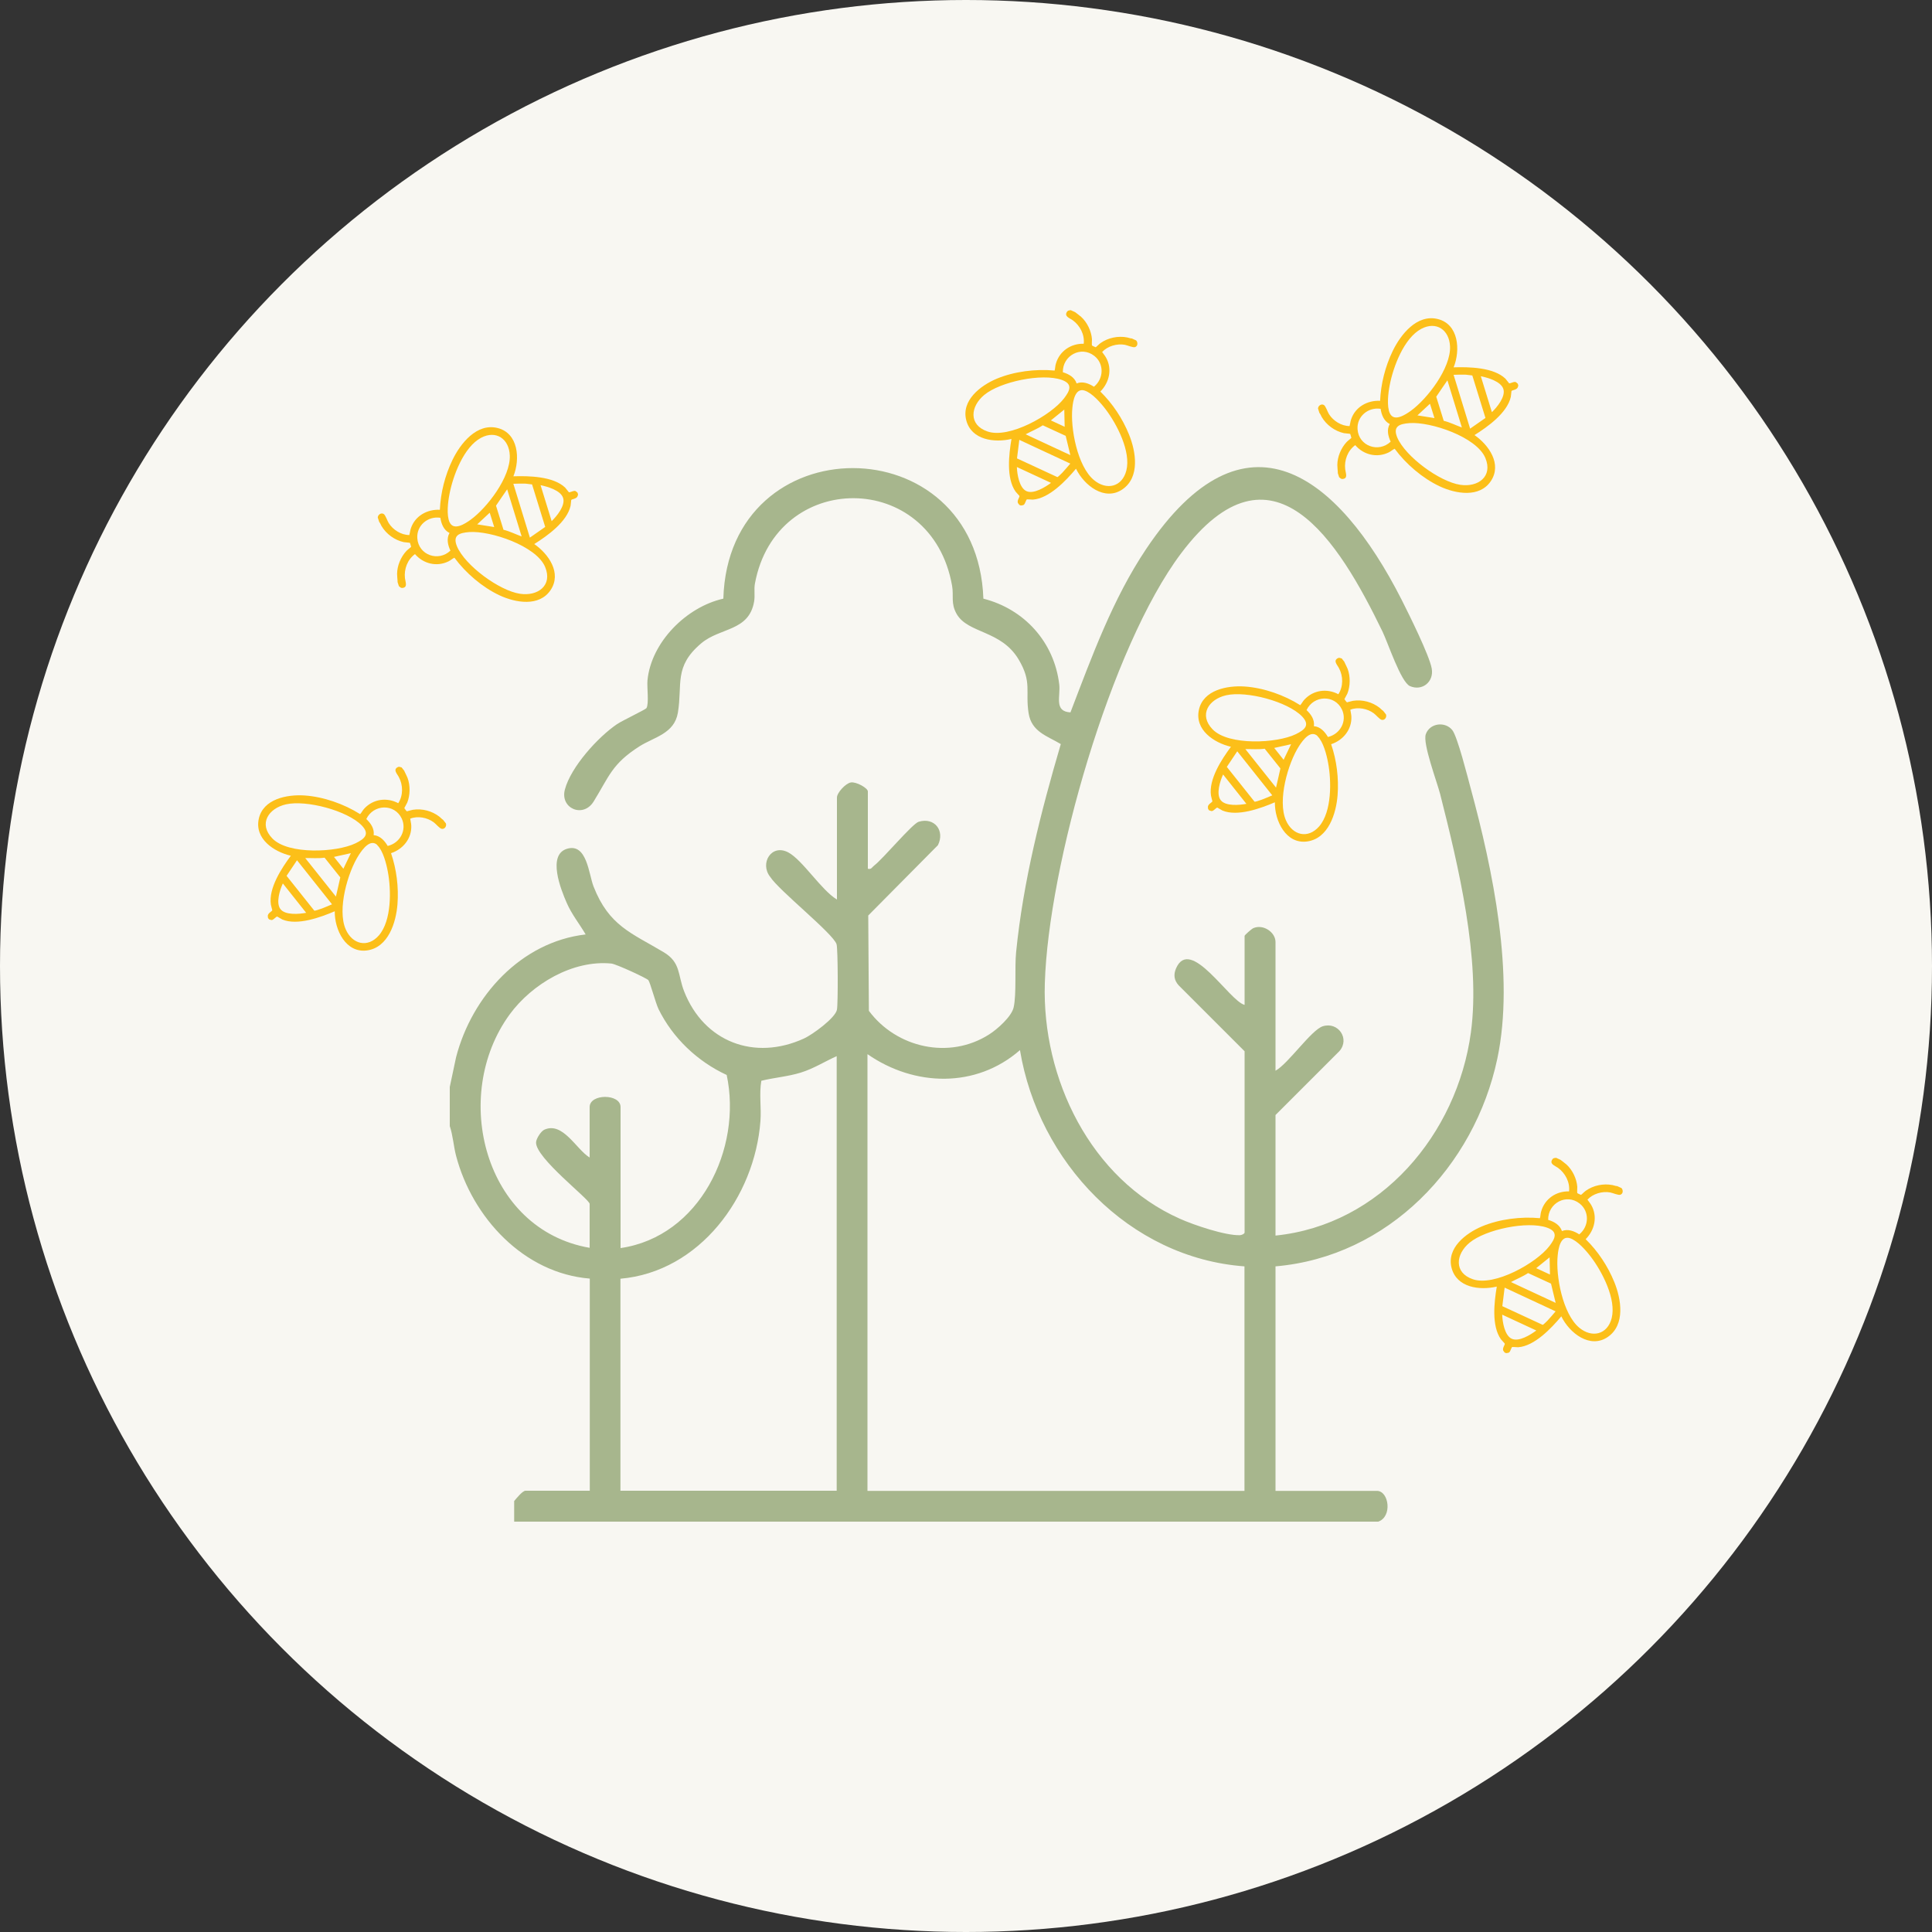
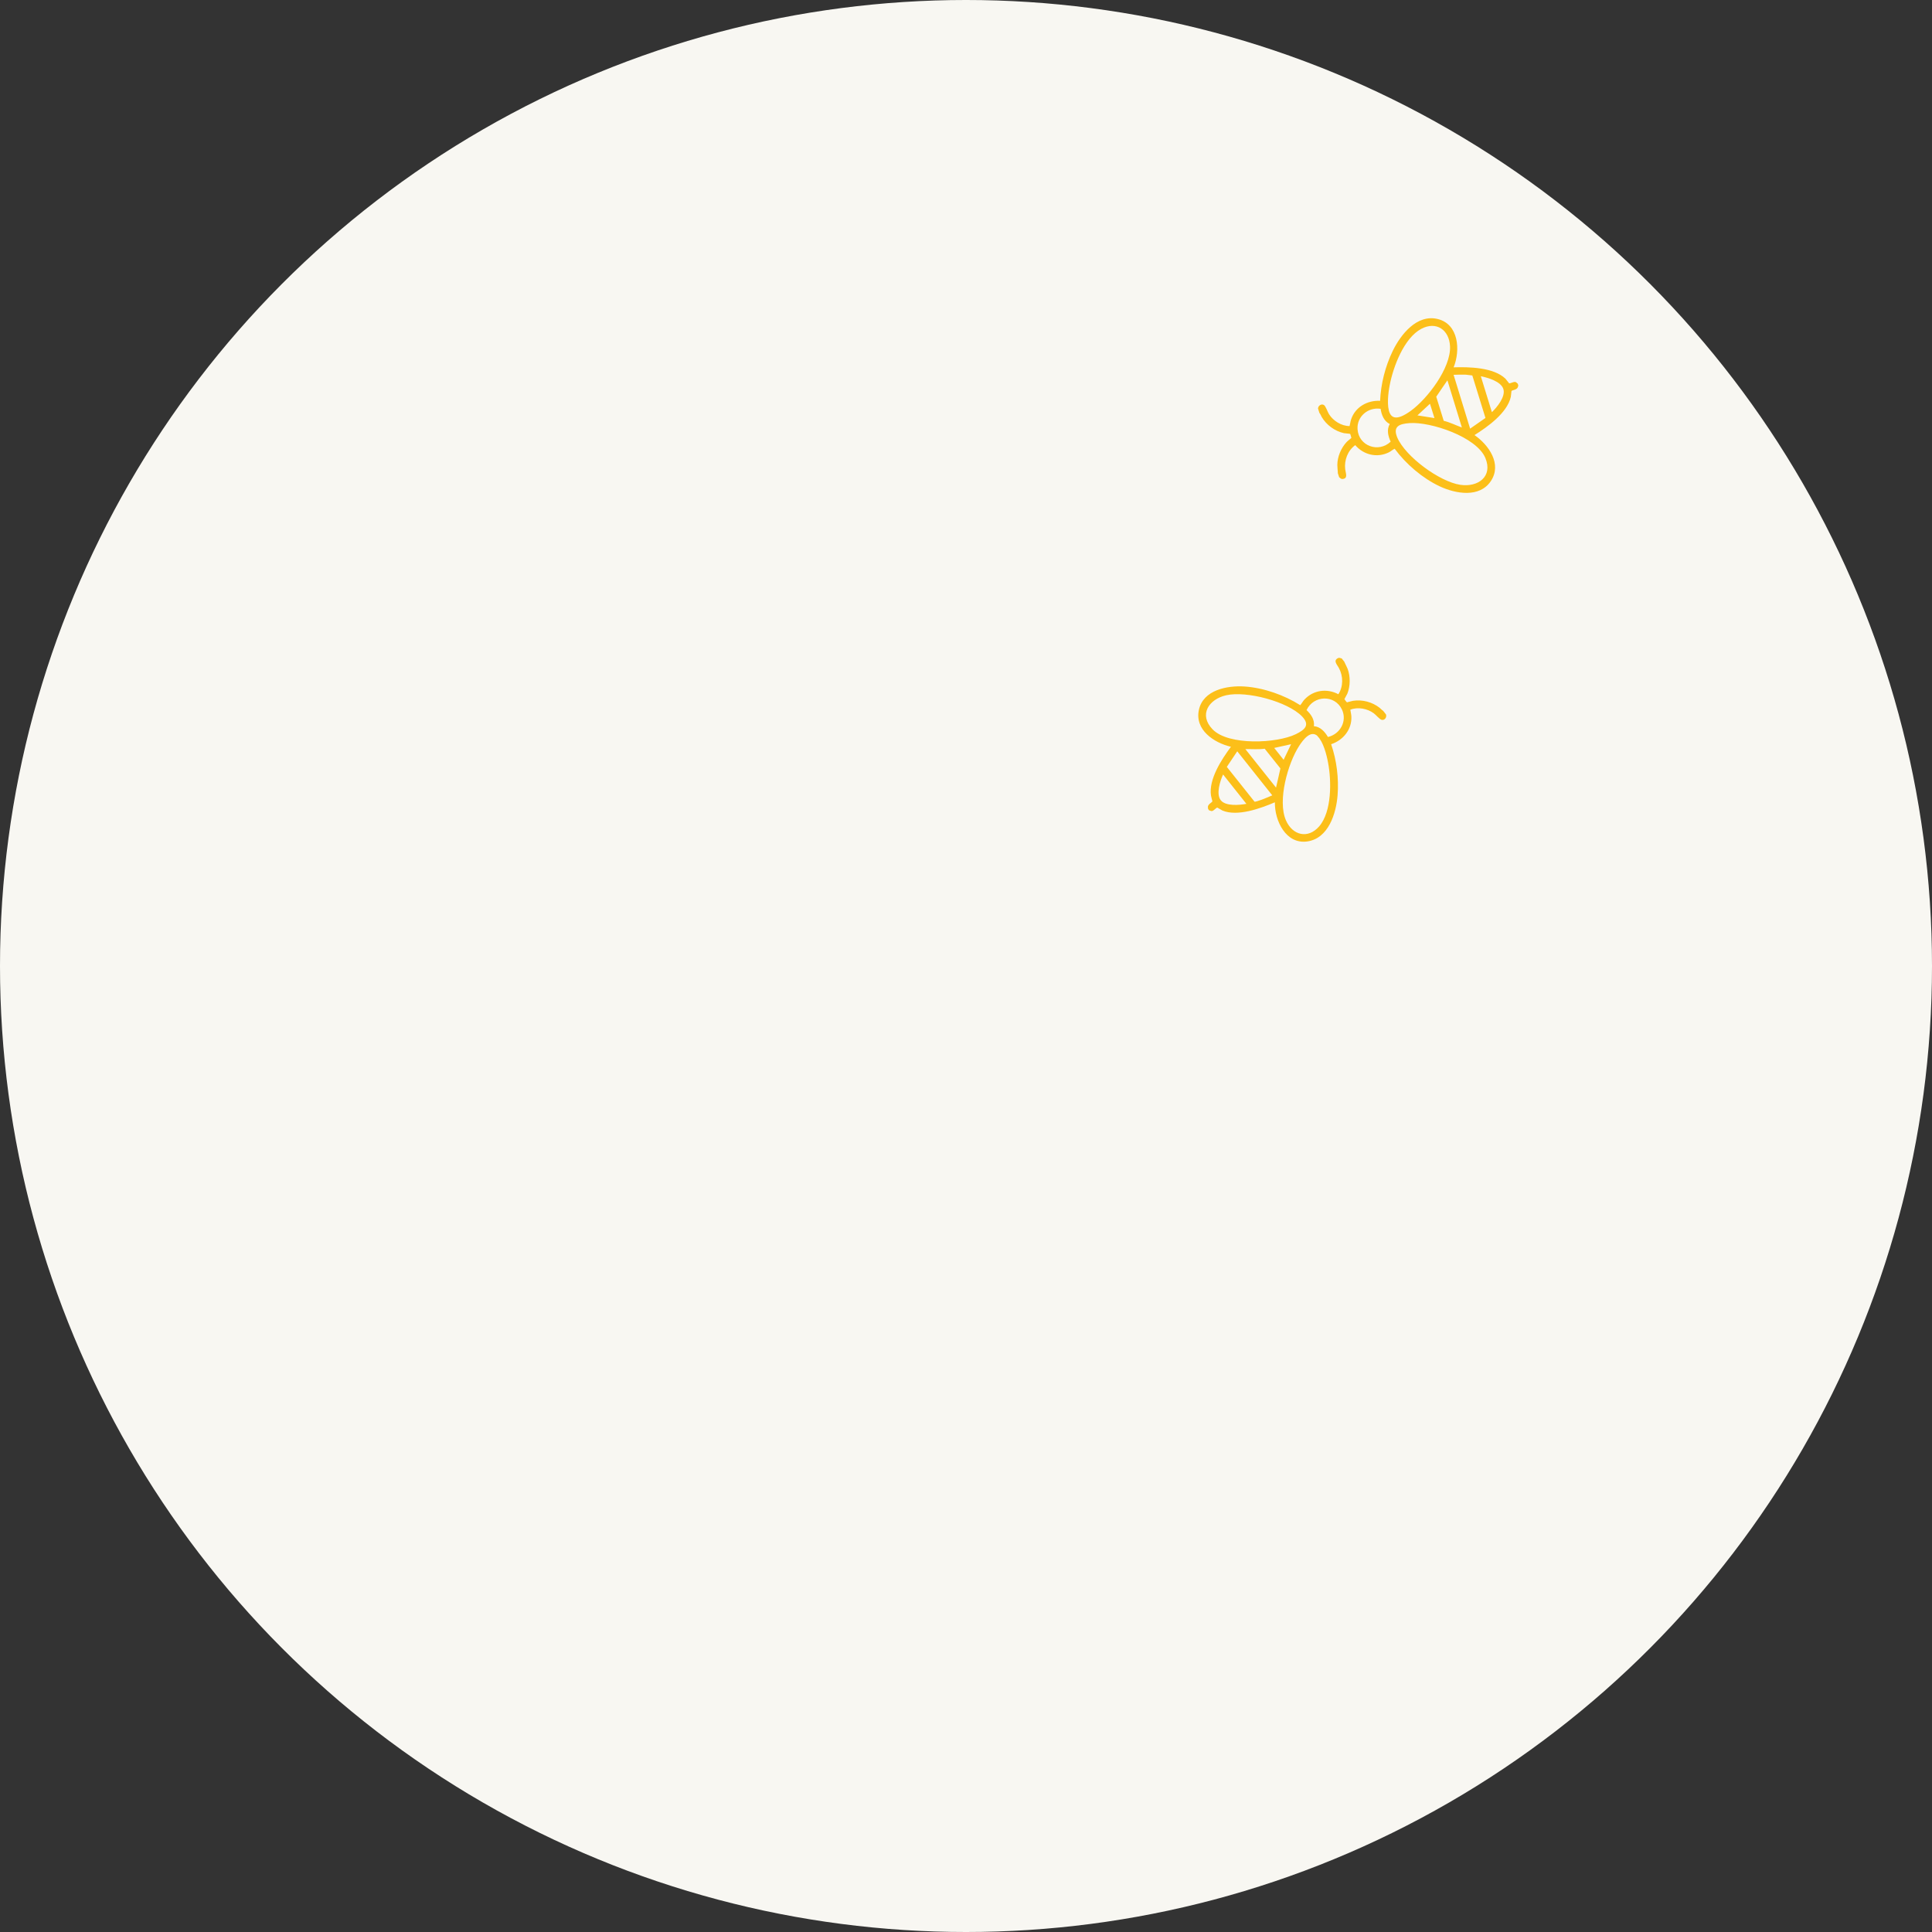
<svg xmlns="http://www.w3.org/2000/svg" id="Ebene_1" viewBox="0 0 150 150">
  <rect x="0" y="0" width="150" height="150" fill="#333333" stroke="none" />
  <defs>
    <style>.cls-1{fill:#fcbf19;}.cls-2{fill:#f8f7f2;}.cls-3{fill:#a7b68d;}</style>
  </defs>
  <circle class="cls-2" cx="75" cy="75" r="75" />
-   <path class="cls-3" d="M106.98,118.15c1.15-.37.86-2.4-.08-2.4h-7.87v-17.43c8.74-.75,15.45-7.76,17.22-16.12,1.37-6.47-.35-14.68-2.07-21.01-.23-.85-1.02-3.99-1.42-4.5-.55-.7-1.75-.56-2.06.31-.26.71.86,3.68,1.11,4.64,1.41,5.56,3.16,12.82,2.39,18.52-1.07,7.89-7,14.94-15.17,15.77v-9.36l4.96-4.96c.84-.96-.1-2.31-1.29-1.93-.89.28-2.68,2.91-3.67,3.45v-9.99c0-.77-.96-1.41-1.72-1.08-.14.06-.68.54-.68.6v5.36c-1.19-.3-4.21-5.37-5.32-2.84-.21.49-.16.92.2,1.32l5.12,5.12v14.07c0,.1-.21.2-.36.21-1.13.04-3.58-.79-4.65-1.27-6.95-3.08-10.73-10.9-10.5-18.29.27-9.06,5.11-26.12,10.59-33.39,7.06-9.37,12.23-.92,15.62,6.07.43.88,1.43,3.94,2.14,4.25.95.41,1.87-.33,1.69-1.36s-1.8-4.28-2.34-5.35c-4.94-9.72-12.17-15.37-19.83-3.94-2.6,3.88-4.22,8.36-5.88,12.69-1.3-.07-.76-1.25-.87-2.17-.39-3.29-2.71-5.85-5.89-6.66-.48-13.49-19.79-13.54-20.19,0-2.86.64-5.6,3.37-5.89,6.34-.05.53.13,1.81-.08,2.16-.07.11-1.88.97-2.28,1.24-1.49,1.01-3.58,3.32-4.05,5.07-.4,1.47,1.41,2.26,2.23.94,1.21-1.96,1.42-2.92,3.55-4.28,1.15-.73,2.71-.98,2.99-2.61.37-2.23-.33-3.58,1.81-5.39,1.48-1.25,3.71-.92,4.11-3.25.08-.47-.02-.94.06-1.38,1.63-8.86,13.72-8.9,15.31.16.14.8-.12,1.36.36,2.2.89,1.52,3.44,1.24,4.8,3.51,1.07,1.79.51,2.46.78,4.18.23,1.45,1.43,1.76,2.5,2.4-1.55,5.28-2.92,10.66-3.47,16.16-.12,1.2.04,3.25-.19,4.28-.16.72-1.28,1.71-1.9,2.1-3.09,1.98-7.2,1.05-9.34-1.83l-.05-7.4,5.41-5.46c.56-1.12-.26-2.19-1.49-1.82-.5.15-2.75,2.86-3.47,3.41-.16.12-.2.31-.48.24v-6c0-.27-.91-.77-1.32-.7s-1.08.8-1.08,1.17v7.92c-1.21-.72-2.67-3.07-3.78-3.66-1.31-.69-2.23.85-1.41,1.89.67,1.06,4.91,4.42,5.16,5.24.11.38.12,4.61.03,5.08-.12.65-1.92,1.95-2.56,2.24-3.85,1.76-7.76.26-9.3-3.65-.51-1.29-.25-2.25-1.59-3.05-2.51-1.5-4.25-2.04-5.45-5.11-.37-.95-.51-3.39-2.06-2.92s-.47,3.18-.02,4.2c.38.88.99,1.63,1.47,2.45-5.02.58-8.83,4.79-10.06,9.53l-.49,2.31v3.04c.25.74.29,1.54.49,2.31,1.26,4.79,5.26,9.12,10.38,9.53v16.47h-4.99c-.23,0-.71.6-.88.8v1.6h67.08ZM45.78,96.88c-8.17-1.41-10.82-11.8-6.21-18.12,1.72-2.35,4.89-4.25,7.9-3.95.35.03,2.76,1.14,2.87,1.29.15.21.55,1.74.79,2.25,1.11,2.25,3.02,4.06,5.29,5.11,1.22,5.73-2.1,12.55-8.24,13.44v-10.95c0-1.05-2.4-1.05-2.4,0v3.92c-1.04-.63-2.08-2.81-3.52-2.16-.26.12-.62.68-.64.97-.07,1.21,4.16,4.43,4.16,4.79v3.44ZM67.36,81.85c3.63,2.52,8.42,2.66,11.83-.32,1.43,8.66,8.46,16.13,17.43,16.79v17.43h-29.27v-33.9ZM48.17,99.28c6.15-.54,10.43-6.36,10.87-12.24.08-1.03-.11-2.1.07-3.13,1.02-.25,2.04-.32,3.05-.63s1.86-.86,2.8-1.28v33.74h-16.79v-16.47Z" />
-   <path class="cls-1" d="M31.39,59.86c.08.18.18.35.25.53.22.59.21,1.34-.02,1.92-.03.08-.23.41-.23.43,0,.02.18.25.2.25.02,0,.38-.11.47-.12.72-.11,1.48.09,2.06.54.1.08.18.18.28.24l.22.28c.07.21-.09.46-.32.42-.17-.02-.46-.39-.63-.51-.5-.37-1.24-.51-1.82-.28.02.18.07.34.08.52.05,1.01-.63,1.85-1.57,2.16.43,1.26.6,2.64.5,3.96-.11,1.42-.71,3.36-2.36,3.59s-2.53-1.6-2.51-3.04c-1.1.47-2.9,1.13-4.07.64-.09-.04-.38-.23-.4-.23-.07,0-.26.22-.37.26-.1.04-.17-.03-.26-.04l-.09-.12c.02-.05-.02-.11-.01-.16.02-.22.32-.33.35-.43,0-.02-.1-.35-.11-.44-.19-1.27.83-2.82,1.55-3.79-1.32-.31-2.82-1.31-2.49-2.86s2.19-1.91,3.55-1.82c1.48.1,3.07.66,4.32,1.45.13-.14.2-.31.33-.44.69-.74,1.75-.88,2.63-.41.39-.6.38-1.4.05-2.02-.13-.26-.49-.59-.07-.79.11-.05.18.02.28.03l.22.28ZM30.1,65.68c.95-.22,1.51-1.23,1.09-2.13-.56-1.18-2.2-1.12-2.75.04.35.33.64.75.57,1.25.5.04.85.43,1.09.84ZM28.09,64.09c-1.13-1.16-4.32-2-5.89-1.64-1.36.31-2.15,1.52-1.05,2.65,1.23,1.27,4.98,1.09,6.46.37.69-.34,1.13-.7.48-1.38ZM29.3,65.61c-.55-.52-1.16.34-1.44.77-.87,1.35-1.69,4.24-1.02,5.77.51,1.17,1.71,1.47,2.58.47.99-1.15.96-3.53.69-4.95-.11-.6-.37-1.63-.82-2.05ZM26.66,67.45l.58-1.21-1.31.29.73.92ZM26.08,69.61c.11-.5.24-1,.34-1.49l-1.22-1.53c-.5.07-1,.02-1.5.03l2.38,2.99ZM25.77,70.2l-2.71-3.41-.81,1.21,2.15,2.7c.05.03.4-.1.49-.13.3-.1.59-.24.89-.36ZM23.77,70.87l-1.81-2.28c-.23.5-.56,1.52-.18,2s1.45.38,1.99.28Z" />
-   <path class="cls-1" d="M30.87,45.15c-.01-.2-.04-.39-.04-.59,0-.63.29-1.32.72-1.78.06-.07.36-.3.37-.32,0-.02-.08-.3-.09-.31-.02-.02-.4-.04-.49-.06-.71-.16-1.35-.63-1.72-1.25-.06-.11-.1-.23-.18-.32l-.11-.34c.01-.22.25-.39.45-.28.15.08.28.52.4.71.33.53.97.93,1.6.93.05-.18.06-.34.12-.52.32-.96,1.26-1.49,2.25-1.44.06-1.33.4-2.67.98-3.87.62-1.28,1.88-2.88,3.5-2.48s1.77,2.41,1.23,3.75c1.19-.04,3.11,0,4.02.88.07.07.27.35.29.36.07.02.32-.11.44-.11.11,0,.15.09.23.14l.04.14s-.02.11-.05.16c-.1.19-.42.19-.48.27-.01.02-.03.37-.05.45-.28,1.25-1.8,2.33-2.82,2.97,1.11.77,2.15,2.25,1.27,3.57s-2.73.99-3.97.41c-1.34-.63-2.62-1.73-3.5-2.92-.17.08-.3.21-.47.29-.91.44-1.95.18-2.59-.57-.58.42-.86,1.16-.78,1.87.03.29.25.73-.22.76-.12,0-.16-.08-.25-.14l-.11-.34ZM34.19,40.2c-.97-.15-1.86.6-1.79,1.59.09,1.31,1.64,1.85,2.57.96-.2-.43-.32-.93-.07-1.37-.45-.22-.64-.71-.71-1.18ZM35.48,42.42c.63,1.49,3.29,3.44,4.89,3.68,1.38.21,2.56-.64,1.95-2.09-.69-1.63-4.24-2.82-5.89-2.7-.77.06-1.31.24-.95,1.11ZM34.91,40.55c.32.69,1.2.11,1.62-.19,1.3-.94,3.12-3.33,3.05-5-.05-1.28-1.06-1.99-2.23-1.37-1.34.71-2.18,2.94-2.45,4.36-.12.6-.25,1.65.01,2.21ZM38.03,39.8l-.98.91,1.32.21-.35-1.12ZM39.37,38c-.28.42-.59.84-.86,1.26l.58,1.87c.49.12.94.35,1.41.52l-1.12-3.65ZM39.86,37.57l1.28,4.17,1.19-.83-1.02-3.3s-.41-.05-.5-.06c-.32-.01-.64,0-.96.01ZM41.97,37.67l.86,2.79c.4-.38,1.08-1.21.89-1.8s-1.21-.88-1.75-.99Z" />
  <path class="cls-1" d="M104.38,51.4c.08.18.18.35.25.53.22.59.21,1.34-.02,1.92-.03.08-.23.41-.23.43,0,.02.18.25.2.25.02,0,.38-.11.47-.12.72-.11,1.48.09,2.06.54.1.08.18.18.28.24l.22.28c.07.21-.09.46-.32.42-.17-.02-.46-.39-.63-.51-.5-.37-1.24-.51-1.82-.28.02.18.07.34.08.52.05,1.01-.63,1.85-1.57,2.16.43,1.26.6,2.64.5,3.96-.11,1.42-.71,3.36-2.36,3.59s-2.53-1.6-2.51-3.04c-1.1.47-2.9,1.13-4.07.64-.09-.04-.38-.23-.4-.23-.07,0-.26.22-.37.26-.1.04-.17-.03-.26-.04l-.09-.12c.02-.05-.02-.11-.01-.16.02-.22.32-.33.35-.43,0-.02-.1-.35-.11-.44-.19-1.27.83-2.82,1.55-3.79-1.32-.31-2.82-1.31-2.49-2.86s2.19-1.91,3.55-1.82c1.48.1,3.07.66,4.32,1.45.13-.14.2-.31.33-.44.69-.74,1.75-.88,2.63-.41.39-.6.38-1.4.05-2.02-.13-.26-.49-.59-.07-.79.11-.05.18.02.28.03l.22.28ZM103.1,57.22c.95-.22,1.51-1.23,1.09-2.13-.56-1.18-2.2-1.12-2.75.04.35.33.64.75.57,1.25.5.04.85.43,1.09.84ZM101.09,55.62c-1.13-1.16-4.32-2-5.89-1.64-1.36.31-2.15,1.52-1.05,2.65,1.23,1.27,4.98,1.09,6.46.37.69-.34,1.13-.7.48-1.38ZM102.3,57.15c-.55-.52-1.16.34-1.44.77-.87,1.35-1.69,4.24-1.02,5.77.51,1.17,1.71,1.47,2.58.47.99-1.15.96-3.53.69-4.95-.11-.6-.37-1.63-.82-2.05ZM99.66,58.99l.58-1.21-1.31.29.73.92ZM99.07,61.15c.11-.5.24-1,.34-1.49l-1.22-1.53c-.5.07-1,.02-1.5.03l2.38,2.99ZM98.77,61.74l-2.71-3.41-.81,1.21,2.15,2.7c.05.03.4-.1.49-.13.3-.1.59-.24.89-.36ZM96.77,62.41l-1.81-2.28c-.23.5-.56,1.52-.18,2s1.45.38,1.99.28Z" />
  <path class="cls-1" d="M103.87,36.69c-.01-.2-.04-.39-.04-.59,0-.63.29-1.32.72-1.78.06-.07.36-.3.37-.32,0-.02-.08-.3-.09-.31-.02-.02-.4-.04-.49-.06-.71-.16-1.35-.63-1.72-1.25-.06-.11-.1-.23-.18-.32l-.11-.34c.01-.22.25-.39.45-.28.15.08.28.52.4.71.33.53.97.93,1.6.93.05-.18.06-.34.12-.52.32-.96,1.26-1.49,2.25-1.44.06-1.33.4-2.67.98-3.87.62-1.28,1.88-2.88,3.5-2.48s1.77,2.41,1.23,3.75c1.19-.04,3.11,0,4.02.88.07.07.27.35.29.36.07.02.32-.11.44-.11.11,0,.15.09.23.14l.04.14s-.02.11-.05.16c-.1.19-.42.19-.48.27-.01.02-.03.37-.05.45-.28,1.25-1.8,2.33-2.82,2.97,1.11.77,2.15,2.25,1.27,3.57s-2.73.99-3.97.41c-1.34-.63-2.62-1.73-3.5-2.92-.17.08-.3.21-.47.29-.91.44-1.95.18-2.59-.57-.58.42-.86,1.16-.78,1.87.03.29.25.73-.22.76-.12,0-.16-.08-.25-.14l-.11-.34ZM107.19,31.74c-.97-.15-1.86.6-1.79,1.59.09,1.31,1.64,1.85,2.57.96-.2-.43-.32-.93-.07-1.37-.45-.22-.64-.71-.71-1.18ZM108.48,33.96c.63,1.49,3.29,3.44,4.89,3.68,1.38.21,2.56-.64,1.95-2.09-.69-1.63-4.24-2.82-5.89-2.7-.77.06-1.31.24-.95,1.11ZM107.91,32.09c.32.69,1.2.11,1.62-.19,1.3-.94,3.12-3.33,3.05-5-.05-1.28-1.06-1.99-2.23-1.37-1.34.71-2.18,2.94-2.45,4.36-.12.6-.25,1.65.01,2.21ZM111.03,31.34l-.98.91,1.32.21-.35-1.12ZM112.37,29.54c-.28.42-.59.84-.86,1.26l.58,1.87c.49.12.94.35,1.41.52l-1.12-3.65ZM112.86,29.11l1.28,4.17,1.19-.83-1.02-3.3s-.41-.05-.5-.06c-.32-.01-.64,0-.96.01ZM114.97,29.21l.86,2.79c.4-.38,1.08-1.21.89-1.8s-1.21-.88-1.75-.99Z" />
-   <path class="cls-1" d="M83.48,24.24c.15.12.31.23.46.36.47.43.79,1.1.84,1.73,0,.09-.02.47,0,.49.01.02.27.14.29.14.02,0,.29-.27.37-.32.59-.42,1.37-.58,2.08-.44.12.02.24.08.36.08l.33.15c.15.16.13.45-.09.52-.16.05-.58-.14-.79-.18-.61-.11-1.34.1-1.76.56.1.15.21.27.3.43.5.88.26,1.94-.44,2.64.95.93,1.72,2.09,2.22,3.32.54,1.32.88,3.32-.5,4.27s-2.98-.3-3.61-1.6c-.77.92-2.08,2.31-3.35,2.4-.1,0-.44-.03-.46-.02-.07.04-.13.31-.22.4-.07.08-.16.05-.25.08l-.14-.06c0-.06-.07-.09-.09-.14-.08-.2.14-.44.12-.54,0-.02-.25-.27-.3-.34-.74-1.05-.52-2.89-.32-4.09-1.32.31-3.11.09-3.51-1.45s1.1-2.69,2.35-3.22c1.36-.57,3.04-.78,4.51-.64.05-.18.04-.36.1-.54.28-.97,1.17-1.57,2.16-1.54.08-.71-.29-1.42-.86-1.83-.24-.17-.7-.3-.42-.68.08-.1.17-.07.27-.1l.33.15ZM84.94,30.02c.76-.62.8-1.78.02-2.39-1.03-.81-2.47-.02-2.44,1.27.46.14.91.39,1.07.87.46-.19.95,0,1.35.26ZM82.42,29.49c-1.53-.53-4.75.14-6,1.17-1.08.89-1.24,2.33.25,2.84,1.67.58,4.94-1.26,5.94-2.57.47-.61.7-1.13-.19-1.44ZM84.2,30.32c-.73-.22-.89.82-.94,1.33-.17,1.59.39,4.55,1.67,5.62.98.82,2.19.55,2.52-.74.37-1.47-.73-3.59-1.6-4.74-.37-.49-1.06-1.29-1.65-1.47ZM82.66,33.14l-.03-1.34-1.04.84,1.06.49ZM83.1,35.33c-.13-.49-.23-1-.36-1.49l-1.78-.82c-.42.28-.89.46-1.33.7l3.46,1.61ZM83.09,35.99l-3.95-1.84-.18,1.44,3.13,1.45c.06,0,.31-.27.38-.33.22-.23.42-.48.63-.72ZM81.6,37.49l-2.65-1.23c.02.55.18,1.61.74,1.87s1.46-.31,1.91-.64Z" />
-   <path class="cls-1" d="M121.16,90.05c.15.12.31.23.46.36.47.43.79,1.1.84,1.73,0,.09-.02.47,0,.49.01.02.27.14.29.14.02,0,.29-.27.37-.32.59-.42,1.37-.58,2.08-.44.12.02.24.08.36.08l.33.15c.15.16.13.45-.09.52-.16.05-.58-.14-.79-.18-.61-.11-1.34.1-1.76.56.1.15.21.27.3.43.5.88.26,1.94-.44,2.64.95.93,1.72,2.09,2.22,3.32.54,1.32.88,3.32-.5,4.27s-2.98-.3-3.61-1.6c-.77.92-2.08,2.31-3.35,2.4-.1,0-.44-.03-.46-.02-.07.04-.13.31-.22.4-.07.08-.16.05-.25.08l-.14-.06c0-.06-.07-.09-.09-.14-.08-.2.14-.44.12-.54,0-.02-.25-.27-.3-.34-.74-1.05-.52-2.89-.32-4.09-1.32.31-3.11.09-3.51-1.45s1.1-2.69,2.35-3.22c1.36-.57,3.04-.78,4.51-.64.05-.18.04-.36.1-.54.28-.97,1.17-1.57,2.16-1.54.08-.71-.29-1.42-.86-1.83-.24-.17-.7-.3-.42-.68.08-.1.17-.07.27-.1l.33.15ZM122.62,95.83c.76-.62.8-1.78.02-2.39-1.03-.81-2.47-.02-2.44,1.27.46.14.91.39,1.07.87.46-.19.95,0,1.35.26ZM120.1,95.31c-1.53-.53-4.75.14-6,1.17-1.08.89-1.24,2.33.25,2.84,1.67.58,4.94-1.26,5.94-2.57.47-.61.7-1.13-.19-1.44ZM121.88,96.13c-.73-.22-.89.82-.94,1.33-.17,1.59.39,4.55,1.67,5.62.98.82,2.19.55,2.52-.74.37-1.47-.73-3.59-1.6-4.74-.37-.49-1.06-1.29-1.65-1.47ZM120.34,98.96l-.03-1.34-1.04.84,1.06.49ZM120.78,101.15c-.13-.49-.23-1-.36-1.49l-1.78-.82c-.42.28-.89.46-1.33.7l3.46,1.61ZM120.77,101.81l-3.95-1.84-.18,1.44,3.13,1.45c.06,0,.31-.27.38-.33.22-.23.42-.48.63-.72ZM119.28,103.3l-2.65-1.23c.02.55.18,1.61.74,1.87s1.46-.31,1.91-.64Z" />
</svg>